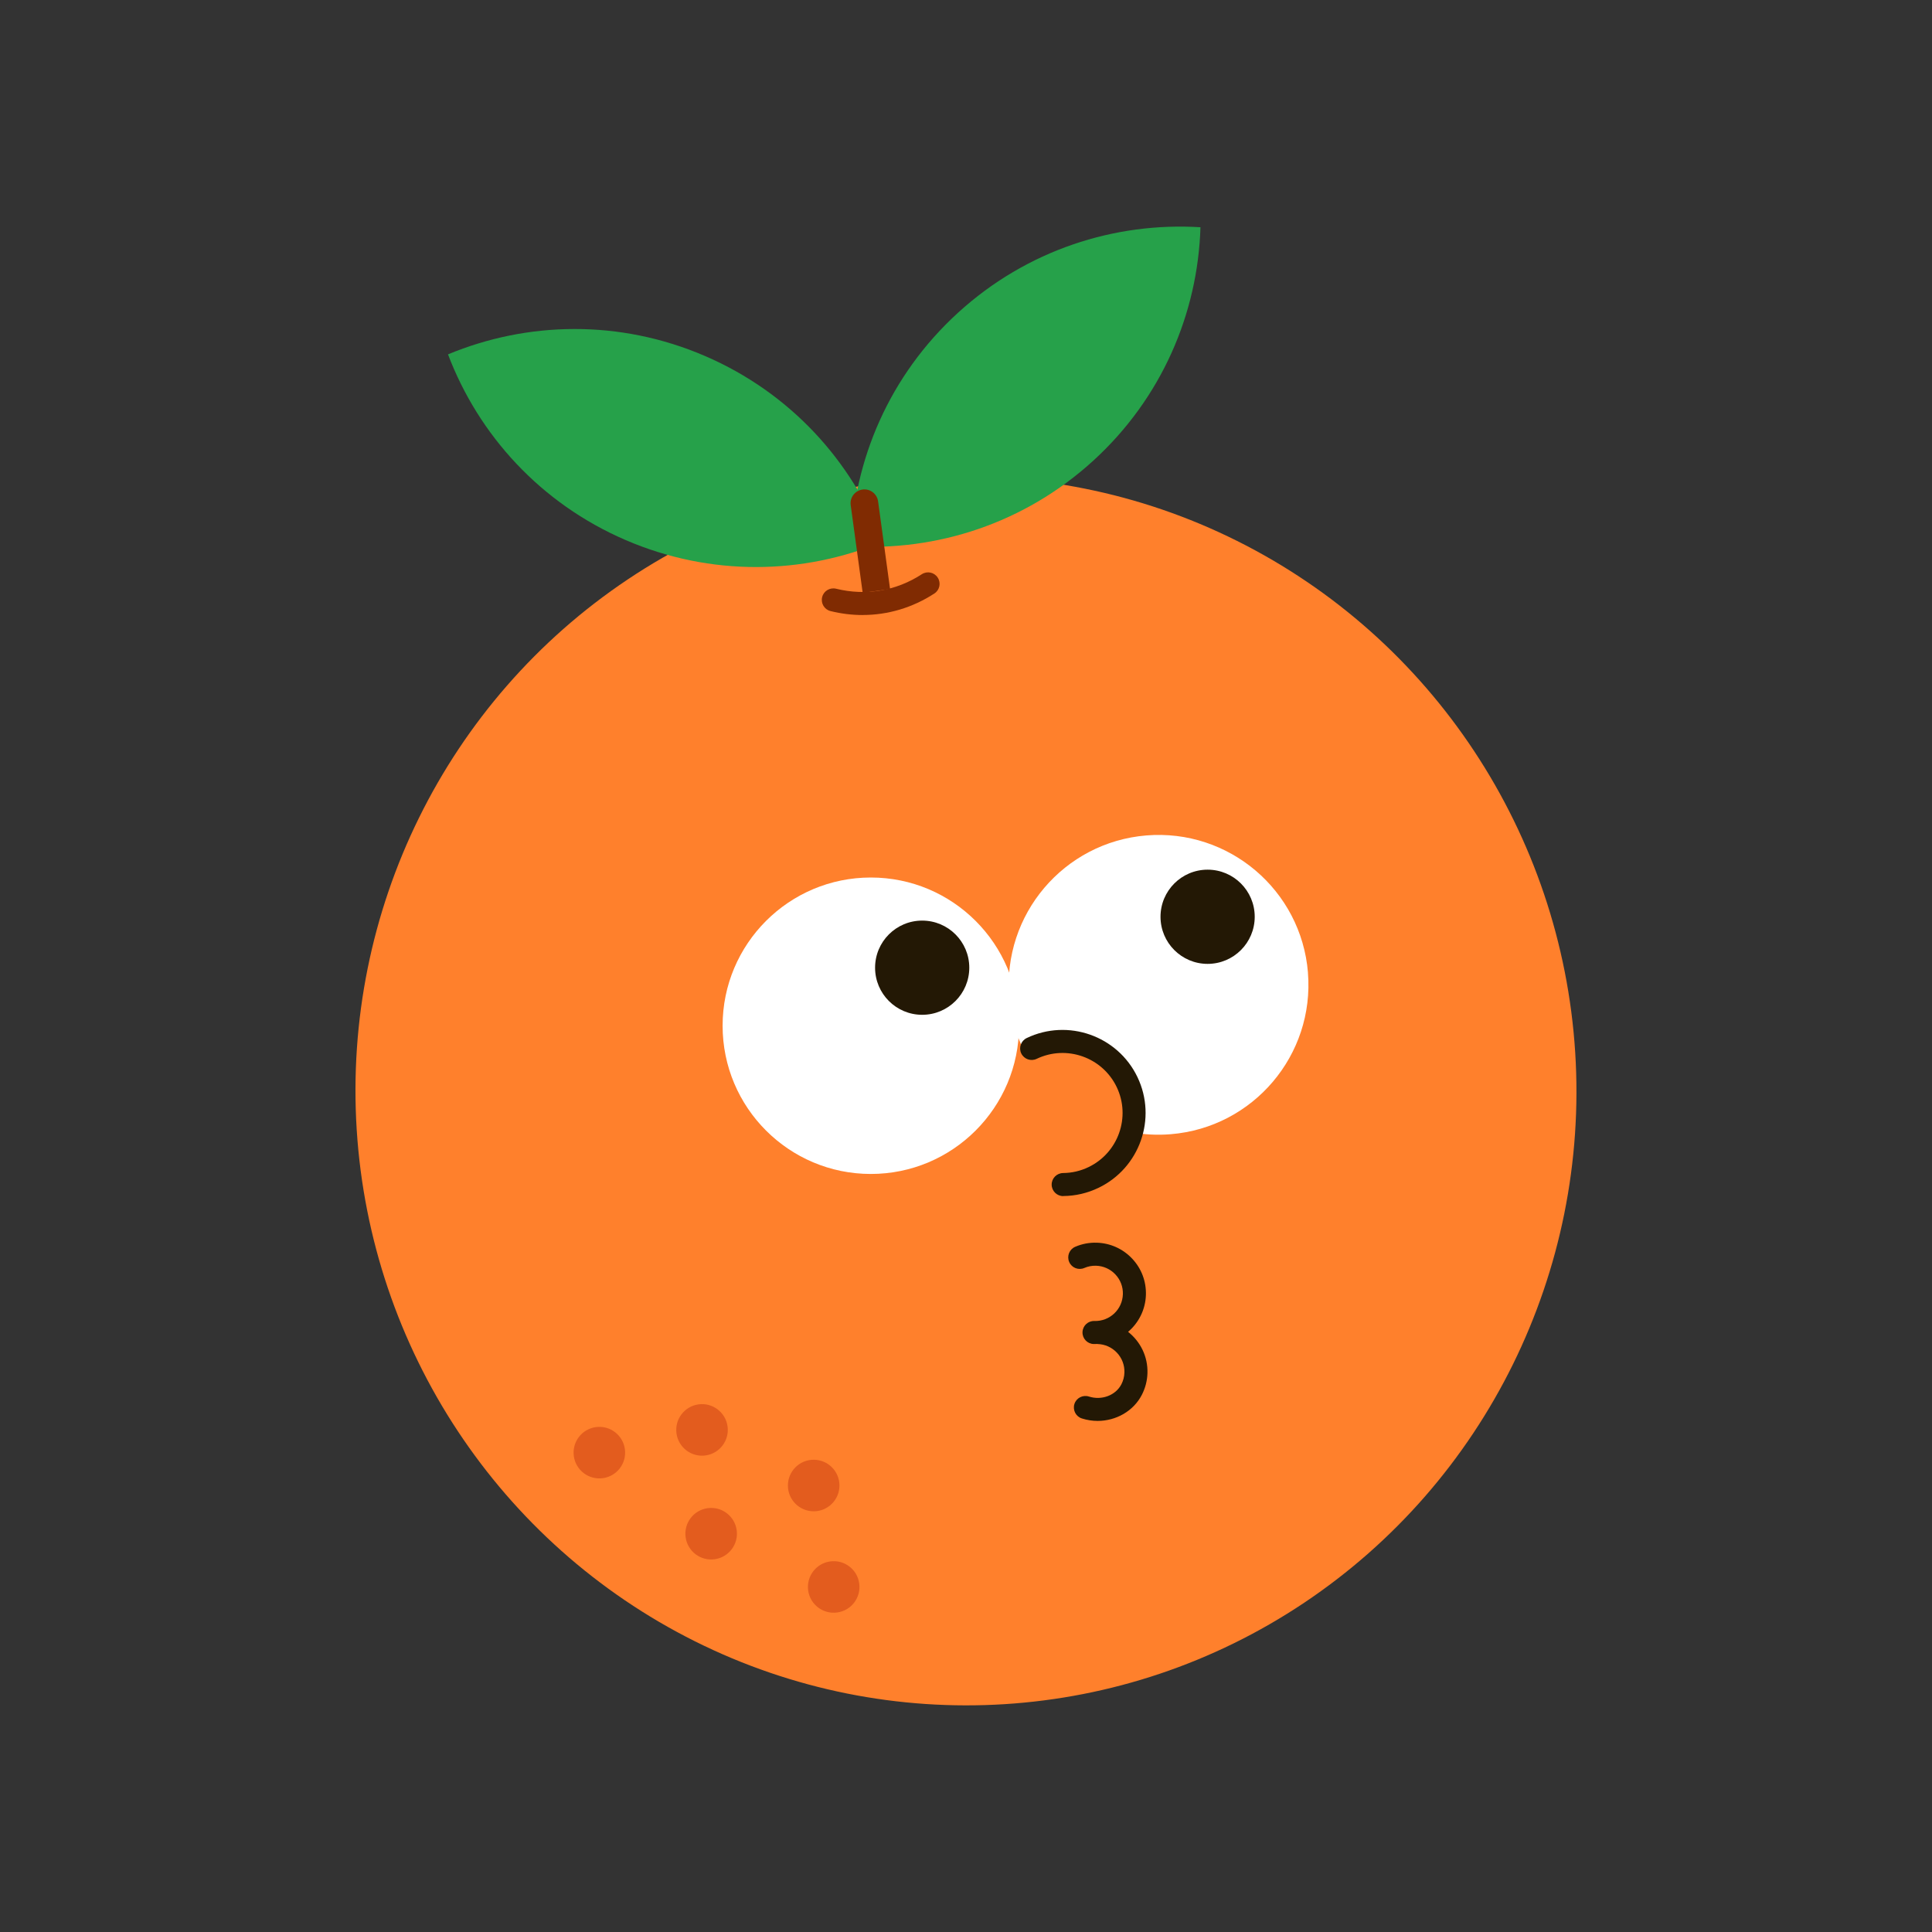
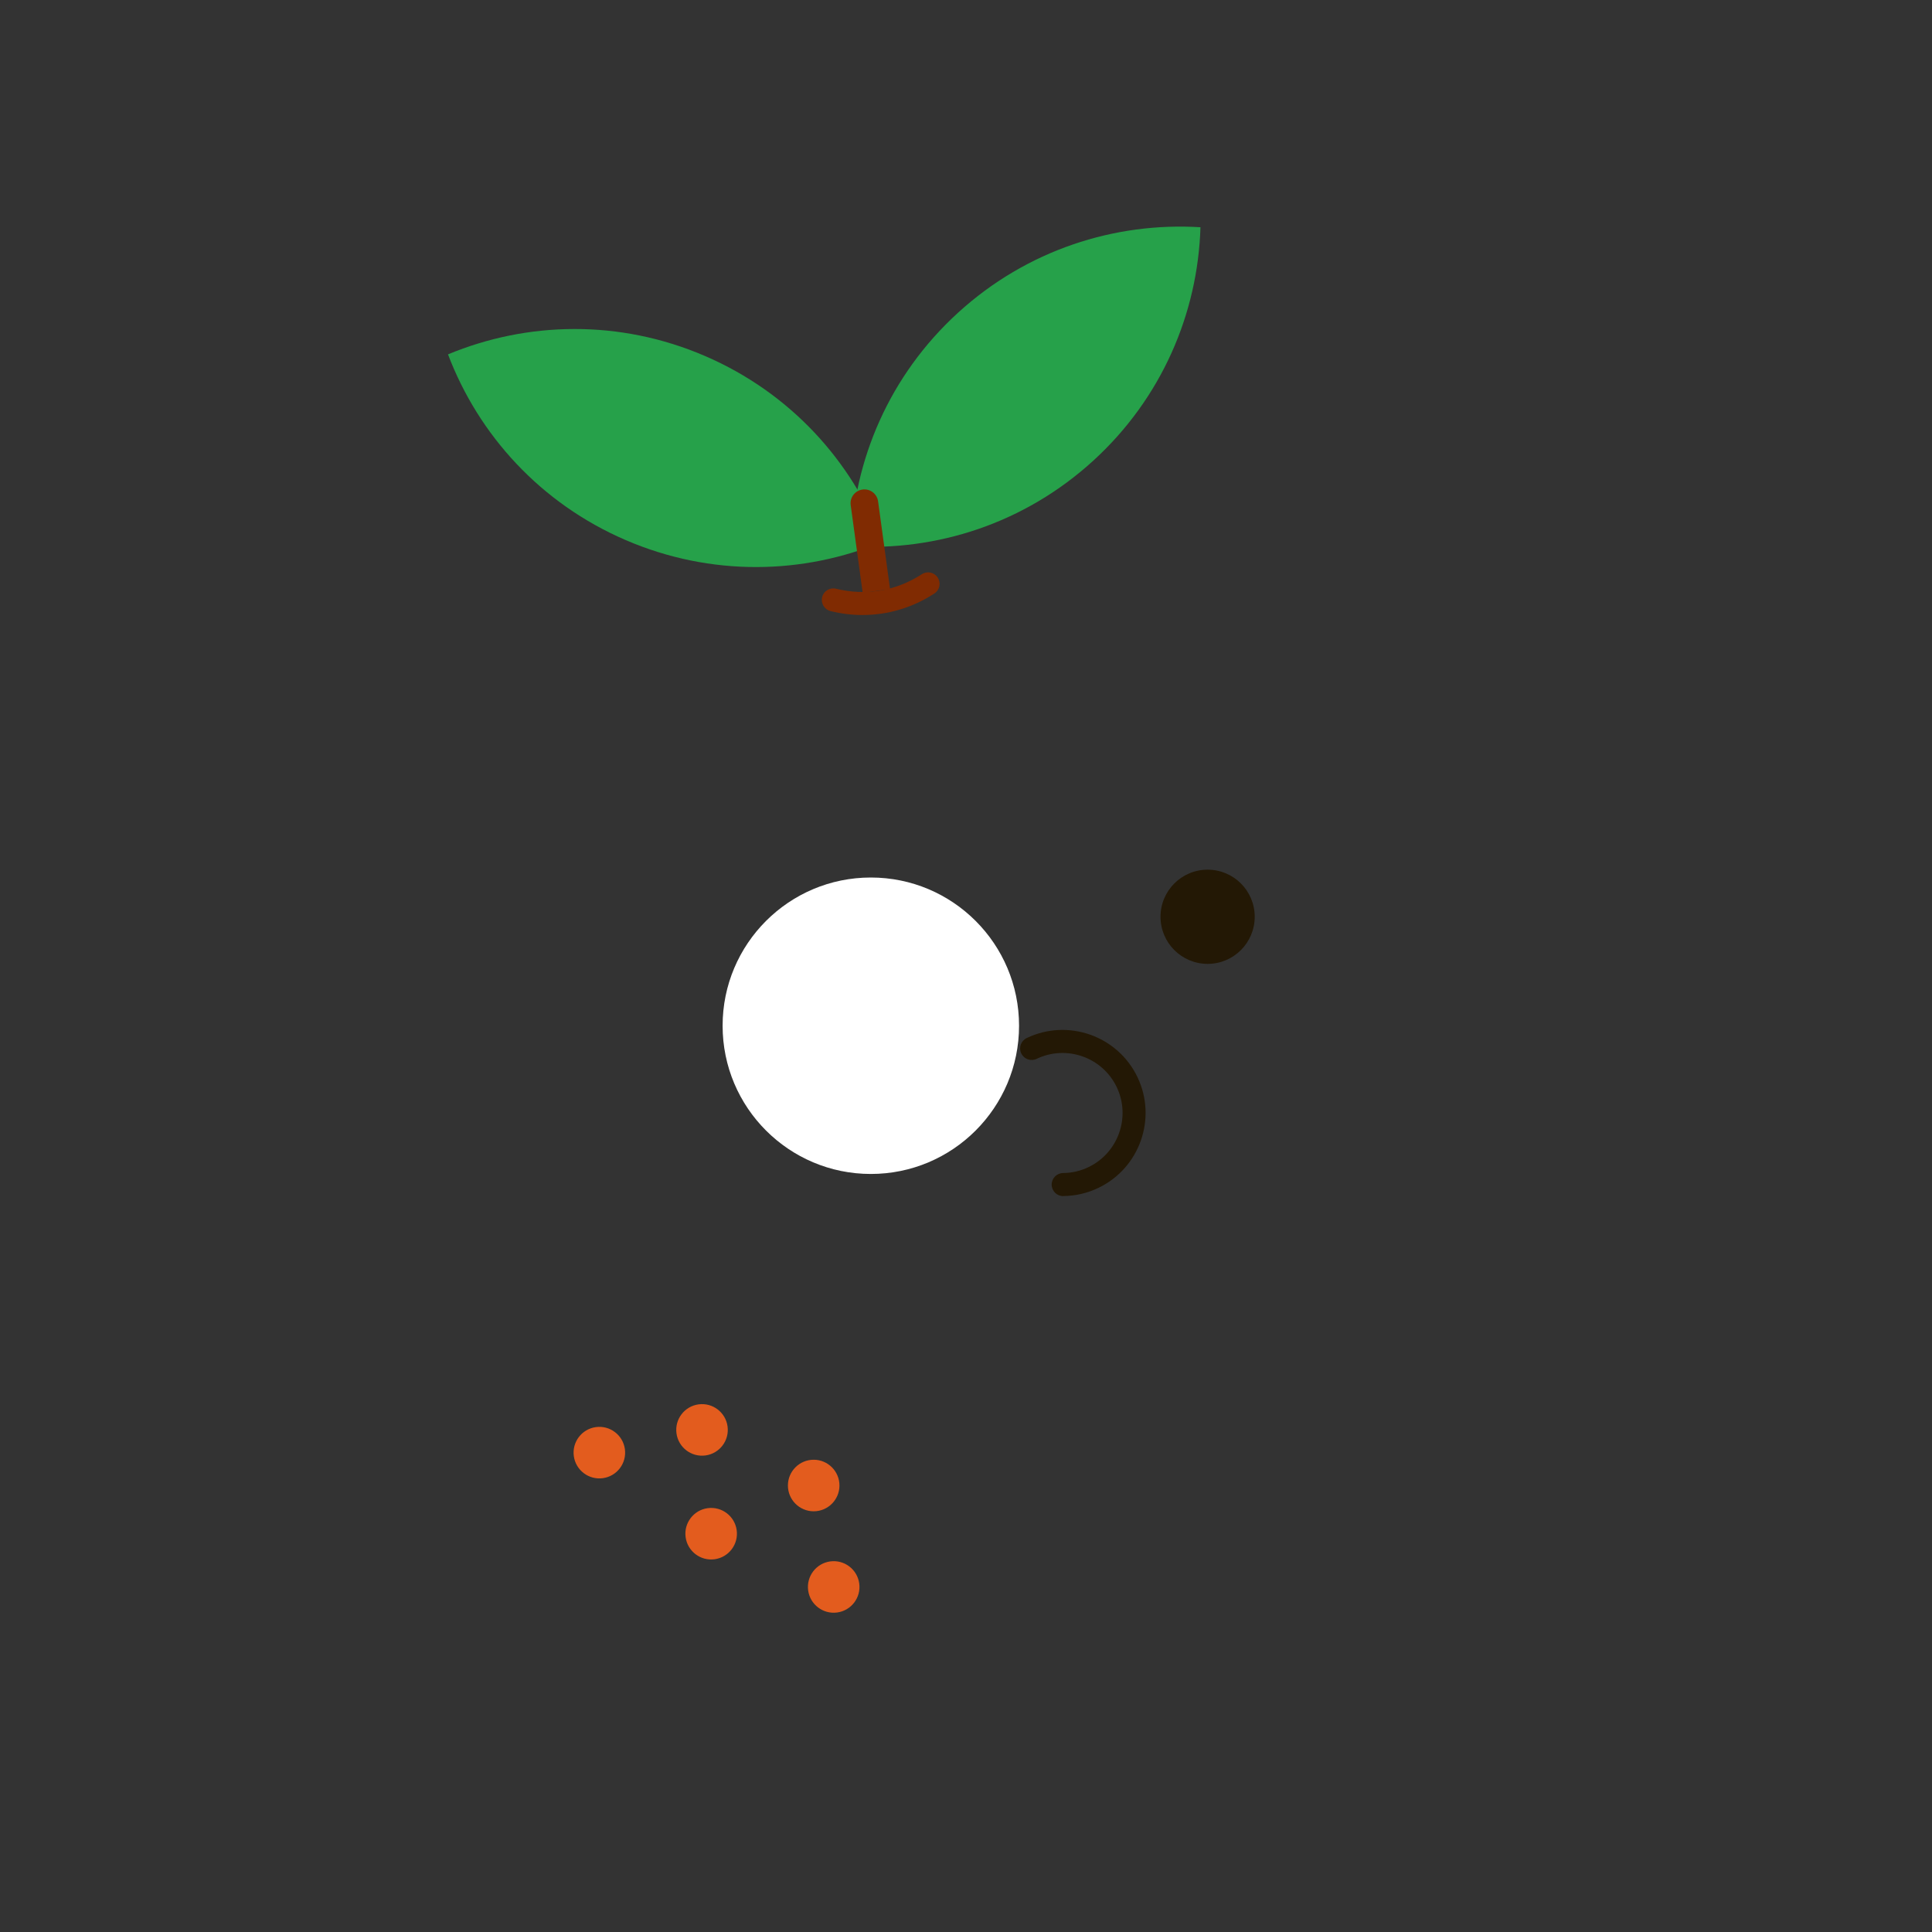
<svg xmlns="http://www.w3.org/2000/svg" id="orange_character" viewBox="0 0 500 500" width="500" height="500">
  <rect x="0" y="0" width="500" height="500" fill="#333333" stroke="none" />
  <defs>
    <style>      .cls-1 {        fill: #fff;      }      .cls-2 {        fill: #ff802c;      }      .cls-3 {        fill: #802b02;      }      .cls-4 {        fill: #e35c1e;      }      .cls-5 {        fill: #231805;      }      .cls-6 {        fill: #26a14a;      }    </style>
  </defs>
-   <ellipse class="cls-2" cx="250" cy="282.37" rx="157.99" ry="158.98" transform="translate(-17.34 16.35) rotate(-3.62)" />
-   <path class="cls-1" d="m338.5,251.7c-1.75-21.35-20.48-37.24-41.83-35.49-21.35,1.75-37.24,20.48-35.49,41.83.42,5.14,1.83,9.96,4.02,14.3.57-.35,1.16-.69,1.78-.98,9.22-4.42,20.28-.52,24.69,8.7,2.02,4.21,2.28,8.8,1.12,12.96,3.29.61,6.71.8,10.21.51,21.35-1.75,37.24-20.48,35.49-41.83Z" />
  <path class="cls-3" d="m223.26,159.17c-2.76,0-5.54-.34-8.31-1.02-1.6-.39-2.57-2.01-2.18-3.61s2.01-2.57,3.61-2.18c7.68,1.9,15.55.57,22.18-3.75,1.38-.9,3.23-.51,4.12.87.9,1.38.51,3.23-.87,4.12-5.64,3.67-12.03,5.56-18.56,5.56Z" />
  <circle class="cls-5" cx="312.53" cy="237.26" r="12.19" />
-   <path class="cls-5" d="m275.15,309.55c-1.63,0-2.97-1.32-2.98-2.96-.01-1.65,1.31-2.99,2.96-3.01,2.28-.02,4.49-.53,6.57-1.53,7.72-3.7,11-12.99,7.3-20.72-3.7-7.72-12.99-11-20.72-7.3-1.48.71-3.26.08-3.98-1.4-.71-1.48-.08-3.26,1.4-3.98,10.69-5.12,23.55-.59,28.67,10.1,5.12,10.69.59,23.55-10.1,28.67-2.87,1.37-5.93,2.09-9.09,2.11h-.03Z" />
+   <path class="cls-5" d="m275.15,309.55c-1.63,0-2.97-1.32-2.98-2.96-.01-1.65,1.31-2.99,2.96-3.01,2.28-.02,4.49-.53,6.57-1.53,7.72-3.7,11-12.99,7.3-20.72-3.7-7.72-12.99-11-20.72-7.3-1.48.71-3.26.08-3.98-1.4-.71-1.48-.08-3.26,1.4-3.98,10.69-5.12,23.55-.59,28.67,10.1,5.12,10.69.59,23.55-10.1,28.67-2.87,1.37-5.93,2.09-9.09,2.11Z" />
  <path class="cls-6" d="m161.92,139.77c22.07,9.51,45.95,8.97,66.51.42-7.91-20.83-23.91-38.55-45.98-48.06-22.07-9.51-45.95-8.97-66.51-.42,7.91,20.83,23.91,38.55,45.98,48.06Z" />
  <path class="cls-6" d="m247.95,80.92c17.76-16.2,40.5-23.48,62.73-22.11-.68,22.27-10.01,44.24-27.77,60.44-17.76,16.2-40.5,23.48-62.73,22.11.67-22.27,10.01-44.24,27.77-60.44Z" />
  <path class="cls-3" d="m223.26,153.42l-3.1-22.7c-.27-1.96,1.1-3.76,3.06-4.03,1.96-.27,3.76,1.1,4.03,3.06l3.1,22.7-7.09.97Z" />
  <g>
    <circle class="cls-4" cx="210.58" cy="384.45" r="6.67" />
    <circle class="cls-4" cx="215.76" cy="410.7" r="6.67" transform="translate(-53.61 32.99) rotate(-7.78)" />
    <circle class="cls-4" cx="184.05" cy="396.92" r="6.67" transform="translate(-52.04 28.57) rotate(-7.78)" />
    <circle class="cls-4" cx="181.69" cy="370.06" r="6.67" transform="translate(-48.43 28) rotate(-7.78)" />
    <circle class="cls-4" cx="155.12" cy="375.94" r="6.67" transform="translate(-49.47 24.46) rotate(-7.78)" />
  </g>
  <circle class="cls-1" cx="225.37" cy="265.46" r="38.36" />
-   <circle class="cls-5" cx="238.66" cy="250.44" r="12.19" />
-   <path class="cls-5" d="m291.94,344.69c2.72-2.32,4.5-5.72,4.62-9.56.11-3.5-1.15-6.84-3.55-9.39-2.4-2.55-5.65-4.02-9.15-4.13-1.94-.06-3.82.29-5.6,1.06-1.51.65-2.21,2.4-1.56,3.92s2.4,2.21,3.92,1.56c.96-.42,1.99-.61,3.05-.58,1.91.06,3.68.86,4.99,2.25,1.31,1.39,2,3.21,1.94,5.12-.12,3.94-3.39,7.05-7.38,6.93-1.64-.06-3.02,1.24-3.07,2.89-.05,1.65,1.24,3.02,2.89,3.07.14,0,.28,0,.42,0,.15,0,.3-.02.46-.02.05,0,.1.02.15.02,1.91.06,3.68.86,4.99,2.25,1.31,1.39,2,3.21,1.94,5.12-.03,1.07-.3,2.1-.78,3.04-1.48,2.88-5.1,4.24-8.41,3.18-1.57-.5-3.25.36-3.75,1.92s.36,3.25,1.92,3.75c1.35.43,2.73.64,4.09.64,4.75,0,9.28-2.53,11.45-6.77.89-1.74,1.38-3.62,1.44-5.58.14-4.32-1.85-8.21-5.01-10.7Z" />
</svg>